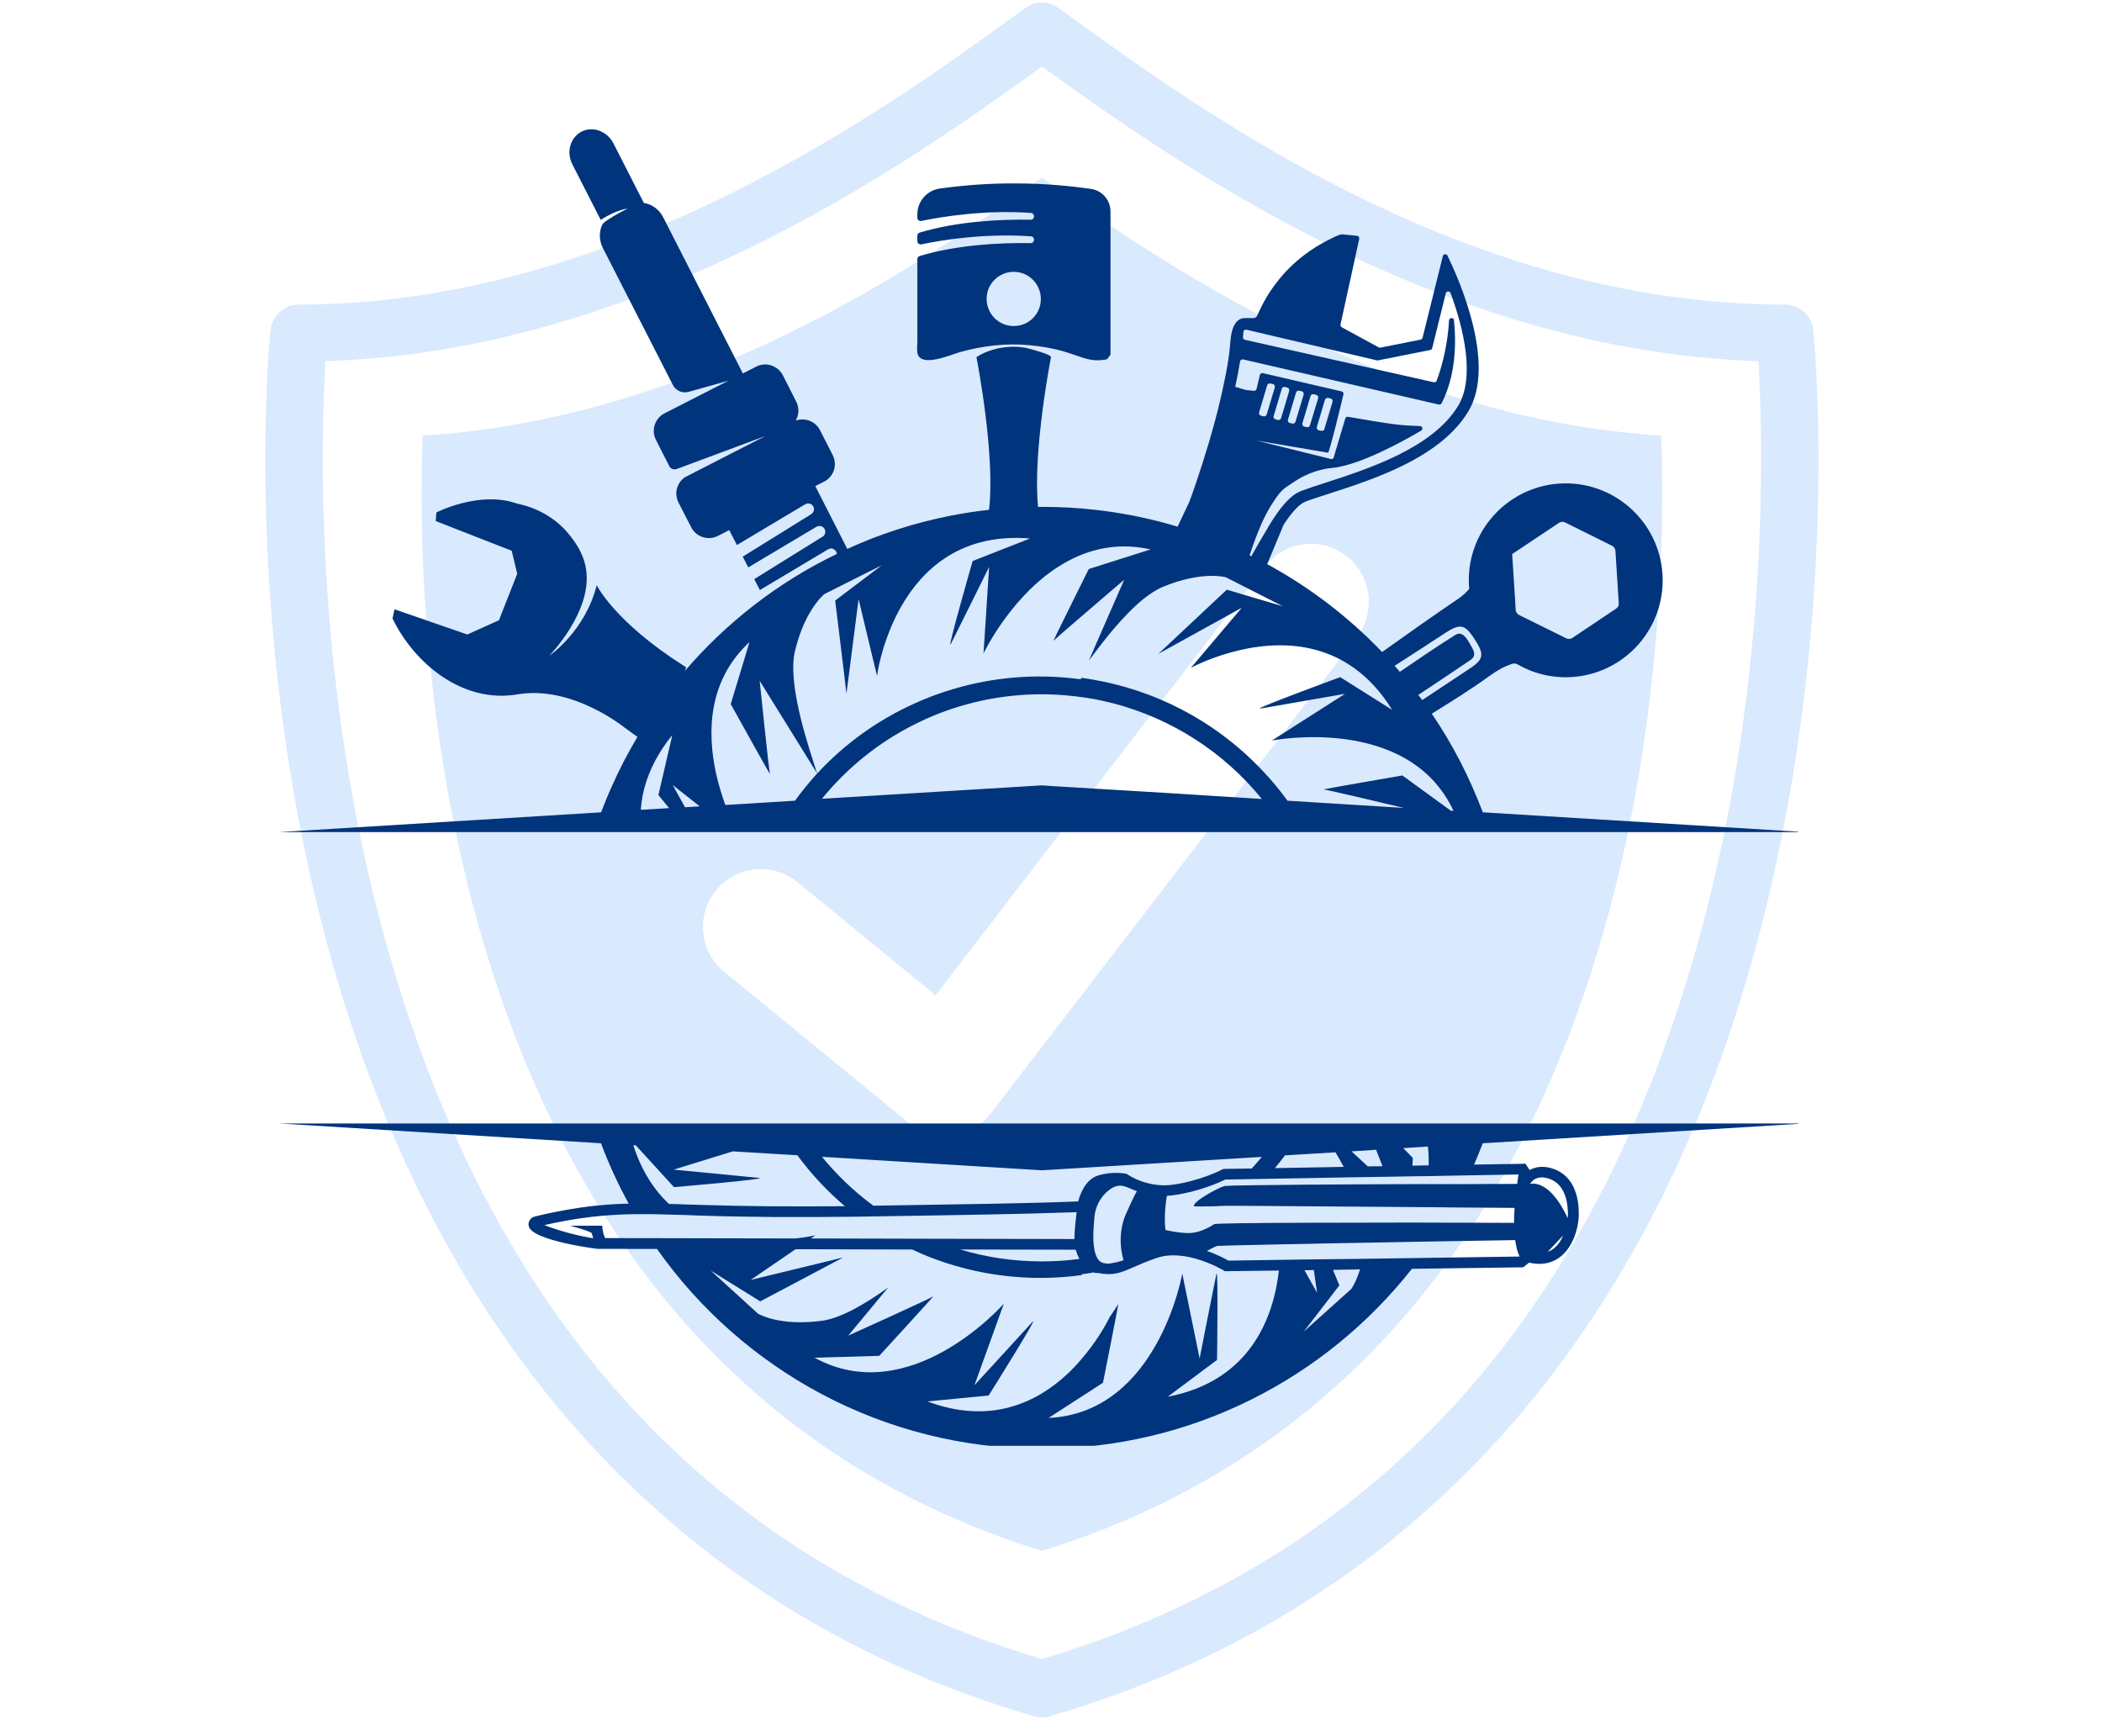
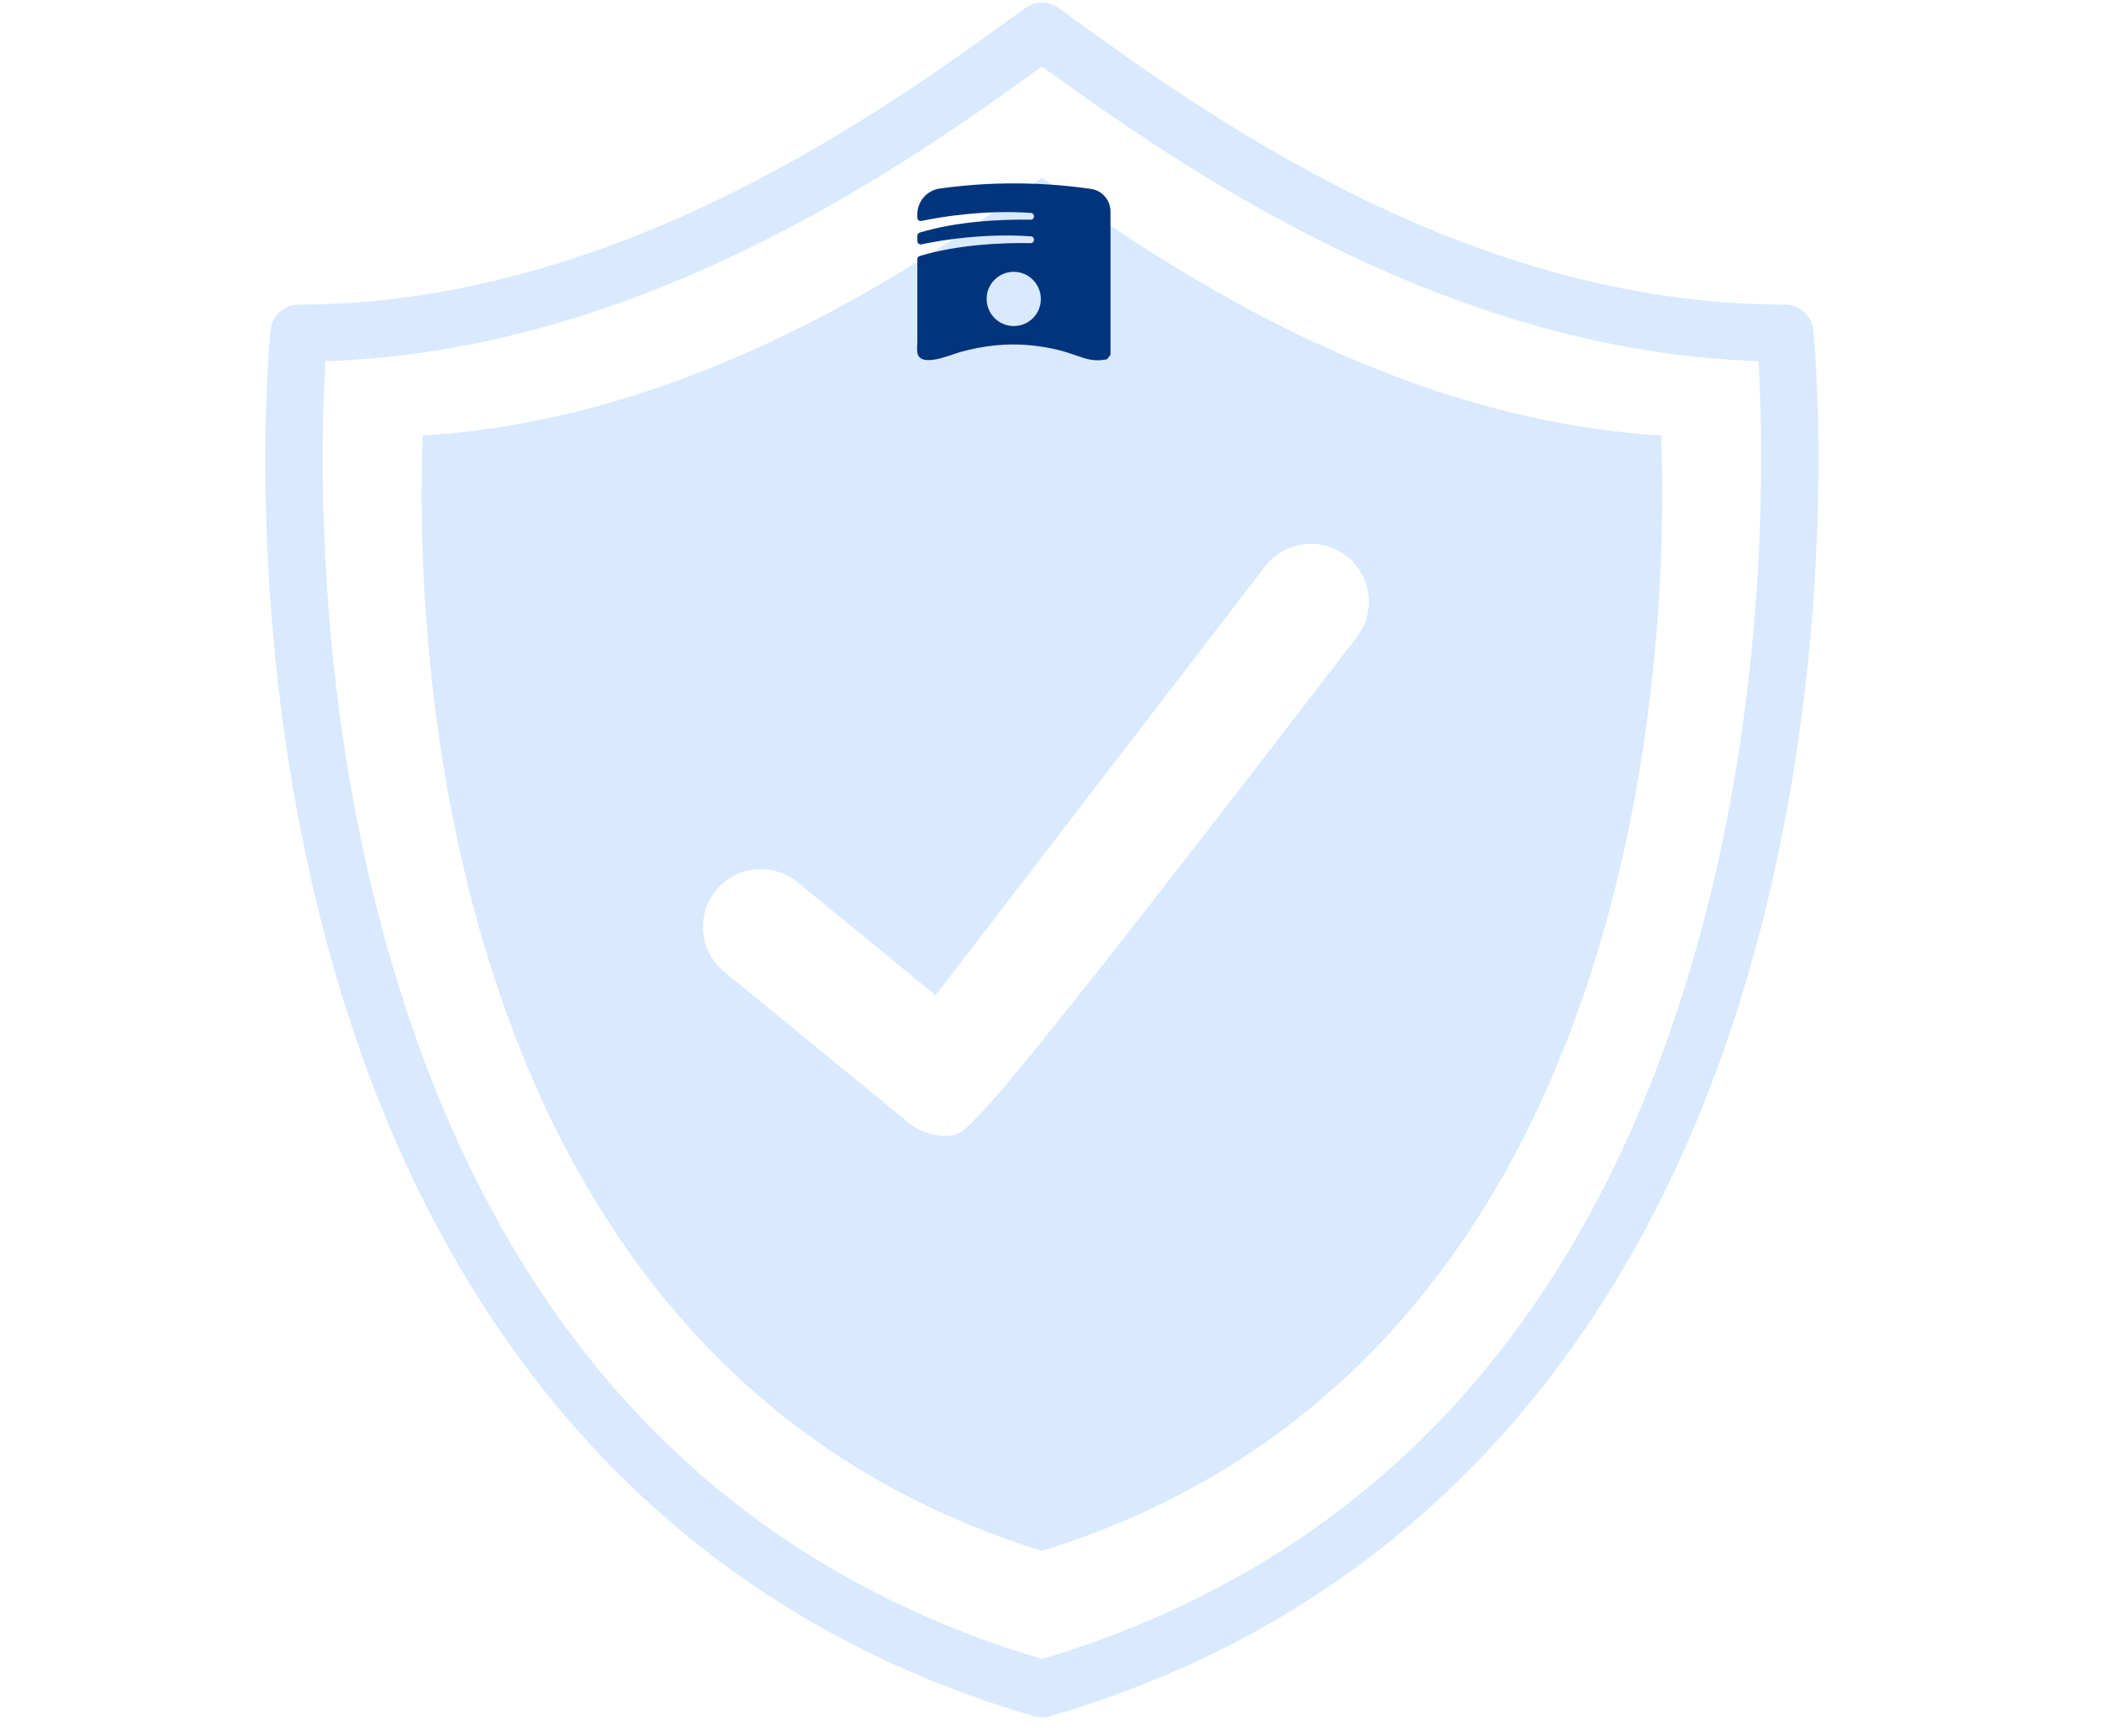
<svg xmlns="http://www.w3.org/2000/svg" width="115" viewBox="0 0 86.25 71.25" height="95" preserveAspectRatio="xMidYMid meet">
  <defs>
    <clipPath id="2d0a8bbd0e">
      <path d="M 10 0 L 75 0 L 75 70.508 L 10 70.508 Z M 10 0 " clip-rule="nonzero" />
    </clipPath>
    <clipPath id="f5571ca947">
      <path d="M 11.445 5.152 L 73.789 5.152 L 73.789 35 L 11.445 35 Z M 11.445 5.152 " clip-rule="nonzero" />
    </clipPath>
    <clipPath id="33e76f0ff5">
-       <path d="M 11.445 46 L 73.789 46 L 73.789 59.332 L 11.445 59.332 Z M 11.445 46 " clip-rule="nonzero" />
-     </clipPath>
+       </clipPath>
  </defs>
  <g clip-path="url(#2d0a8bbd0e)">
    <path fill="#d9e9fe" d="M 70.02 37.371 C 65.867 53.582 56.695 63.914 42.754 68.086 C 28.828 63.922 19.66 53.609 15.5 37.434 C 12.895 27.301 13.168 17.883 13.352 14.82 C 26.367 14.41 37.227 6.734 42.754 2.727 C 48.246 6.695 59.137 14.41 72.152 14.82 C 72.336 17.871 72.613 27.246 70.02 37.371 Z M 74.402 13.551 C 74.344 12.953 73.84 12.5 73.242 12.5 C 60.254 12.5 49.562 4.762 43.82 0.609 L 43.438 0.332 C 43.027 0.035 42.473 0.035 42.066 0.332 L 41.77 0.547 C 36.43 4.426 25.316 12.5 12.262 12.5 C 11.66 12.5 11.16 12.953 11.098 13.551 C 11.051 14.023 9.965 25.262 13.215 37.953 C 17.559 54.906 27.66 66.137 42.426 70.43 C 42.531 70.461 42.645 70.477 42.754 70.477 C 42.863 70.477 42.973 70.461 43.078 70.43 C 57.844 66.137 67.945 54.906 72.285 37.953 C 75.539 25.262 74.453 14.023 74.402 13.551 " fill-opacity="1" fill-rule="nonzero" />
  </g>
-   <path fill="#d9e9fe" d="M 55.676 26.141 L 40.664 45.68 C 40.273 46.191 39.691 46.52 39.055 46.594 C 38.965 46.605 38.871 46.609 38.781 46.609 C 38.234 46.609 37.703 46.422 37.277 46.07 L 29.715 39.879 C 28.699 39.051 28.551 37.555 29.383 36.535 C 30.211 35.523 31.707 35.375 32.723 36.203 L 38.391 40.844 L 51.906 23.246 C 52.707 22.203 54.195 22.008 55.238 22.809 C 56.277 23.605 56.473 25.098 55.676 26.141 Z M 42.75 7.293 C 37.68 10.953 28.445 17.195 17.34 17.875 C 17.047 25.664 17.578 55.859 42.75 63.645 C 67.922 55.859 68.453 25.664 68.164 17.875 C 57.055 17.188 47.797 10.93 42.75 7.293 " fill-opacity="1" fill-rule="nonzero" />
+   <path fill="#d9e9fe" d="M 55.676 26.141 C 40.273 46.191 39.691 46.52 39.055 46.594 C 38.965 46.605 38.871 46.609 38.781 46.609 C 38.234 46.609 37.703 46.422 37.277 46.07 L 29.715 39.879 C 28.699 39.051 28.551 37.555 29.383 36.535 C 30.211 35.523 31.707 35.375 32.723 36.203 L 38.391 40.844 L 51.906 23.246 C 52.707 22.203 54.195 22.008 55.238 22.809 C 56.277 23.605 56.473 25.098 55.676 26.141 Z M 42.75 7.293 C 37.68 10.953 28.445 17.195 17.34 17.875 C 17.047 25.664 17.578 55.859 42.75 63.645 C 67.922 55.859 68.453 25.664 68.164 17.875 C 57.055 17.188 47.797 10.93 42.75 7.293 " fill-opacity="1" fill-rule="nonzero" />
  <path fill="#00347c" d="M 44.77 7.754 C 43.863 7.621 42.832 7.531 41.691 7.527 C 40.531 7.52 39.48 7.609 38.559 7.738 C 38.035 7.812 37.641 8.262 37.641 8.797 L 37.641 8.934 C 37.641 9.02 37.723 9.086 37.809 9.066 C 38.66 8.891 40.398 8.605 42.301 8.738 C 42.477 8.758 42.469 9.02 42.289 9.016 C 40.941 8.996 39.25 9.094 37.742 9.543 C 37.684 9.559 37.641 9.613 37.641 9.672 L 37.641 9.895 C 37.641 9.98 37.723 10.047 37.809 10.027 C 38.66 9.848 40.398 9.566 42.301 9.699 C 42.477 9.715 42.469 9.98 42.289 9.977 C 40.941 9.957 39.25 10.055 37.742 10.504 C 37.684 10.52 37.641 10.574 37.641 10.633 L 37.641 14.027 C 37.641 14.172 37.617 14.336 37.641 14.477 C 37.754 15.125 39.047 14.543 39.406 14.445 C 40.34 14.188 41.293 14.074 42.258 14.168 C 44.148 14.348 44.395 14.906 45.32 14.762 C 45.355 14.754 45.391 14.746 45.426 14.742 C 45.477 14.68 45.512 14.621 45.566 14.559 L 45.566 8.676 C 45.562 8.215 45.23 7.82 44.77 7.754 Z M 42.688 12.488 C 42.602 12.926 42.254 13.277 41.812 13.359 C 41.031 13.512 40.355 12.832 40.504 12.051 C 40.586 11.617 40.941 11.262 41.379 11.176 C 42.164 11.027 42.836 11.703 42.688 12.488 Z M 42.688 12.488 " fill-opacity="1" fill-rule="nonzero" />
  <g clip-path="url(#f5571ca947)">
-     <path fill="#00347c" d="M 24.664 33.336 L 11.445 34.148 L 74.055 34.148 L 60.844 33.336 C 60.566 32.609 60.25 31.895 59.895 31.207 C 59.547 30.543 59.168 29.902 58.75 29.289 C 59.574 28.777 60.371 28.285 61.129 27.73 C 61.445 27.504 61.75 27.336 62.062 27.238 C 62.129 27.219 62.199 27.23 62.262 27.262 C 62.918 27.641 63.684 27.836 64.496 27.785 C 66.691 27.645 68.355 25.754 68.215 23.562 C 68.074 21.371 66.184 19.707 63.992 19.844 C 61.801 19.988 60.133 21.875 60.277 24.07 C 60.277 24.102 60.281 24.137 60.285 24.168 C 60.16 24.32 60.008 24.453 59.828 24.578 C 58.773 25.289 57.742 26.027 56.711 26.758 C 55.332 25.316 53.742 24.102 51.996 23.152 L 52.668 21.539 C 52.996 21.031 53.312 20.68 53.582 20.578 C 55.227 19.977 58.883 19.156 60.246 16.887 C 61.422 14.941 59.855 11.441 59.395 10.492 C 59.352 10.402 59.223 10.422 59.203 10.512 L 58.371 13.859 C 58.363 13.895 58.336 13.93 58.289 13.938 L 56.641 14.266 C 56.617 14.273 56.59 14.266 56.57 14.254 L 55.055 13.43 C 55.02 13.41 54.996 13.363 55.004 13.316 L 55.773 9.801 C 55.781 9.742 55.746 9.684 55.684 9.676 L 55.082 9.617 C 55.07 9.613 55.055 9.617 55.043 9.617 C 54.867 9.66 54.68 9.758 54.52 9.84 C 54.168 10.016 53.832 10.223 53.523 10.461 C 53.098 10.781 52.707 11.164 52.383 11.594 C 52.188 11.844 52.016 12.105 51.863 12.383 C 51.781 12.535 51.707 12.688 51.637 12.84 C 51.551 13.035 51.543 13.059 51.328 13.055 C 51.281 13.055 51.23 13.055 51.184 13.051 C 51.074 13.051 50.953 13.051 50.859 13.109 C 50.457 13.355 50.5 14.074 50.441 14.477 C 50.391 14.855 50.324 15.246 50.242 15.629 C 50.012 16.773 49.695 17.902 49.34 19.016 C 49.172 19.539 48.996 20.066 48.805 20.586 L 48.32 21.613 L 48.316 21.613 C 47.34 21.316 46.332 21.102 45.301 20.965 C 45.176 20.949 45.055 20.934 44.934 20.922 C 44.219 20.84 43.484 20.801 42.75 20.801 C 42.699 20.801 42.645 20.801 42.594 20.805 C 42.367 18.508 43.125 14.66 43.125 14.656 C 43.145 14.555 42.316 14.328 42.215 14.305 C 41.535 14.129 40.652 14.27 40.066 14.656 C 40.066 14.656 40.852 18.645 40.582 20.922 C 40.059 20.98 39.535 21.059 39.023 21.16 C 37.531 21.453 36.102 21.914 34.766 22.527 L 33.453 19.949 L 33.812 19.766 C 34.215 19.562 34.371 19.074 34.168 18.676 L 33.648 17.656 C 33.457 17.285 33.027 17.125 32.648 17.262 C 32.785 17.035 32.801 16.738 32.672 16.484 L 32.121 15.398 C 31.914 15.004 31.43 14.84 31.027 15.047 L 30.477 15.328 C 30.473 15.316 30.469 15.309 30.465 15.293 L 27.207 8.906 C 27.039 8.582 26.734 8.375 26.418 8.328 L 25.172 5.887 C 24.914 5.383 24.328 5.164 23.863 5.402 C 23.398 5.641 23.23 6.238 23.484 6.742 L 24.648 9.023 C 25.305 8.602 25.75 8.559 25.75 8.559 C 24.859 9.012 24.73 9.188 24.73 9.188 C 24.578 9.473 24.57 9.836 24.73 10.164 L 27.609 15.797 C 27.727 16.035 27.996 16.148 28.25 16.082 L 29.887 15.625 L 27.27 16.961 C 26.871 17.164 26.711 17.652 26.914 18.051 L 27.465 19.133 C 27.465 19.133 27.465 19.133 27.465 19.137 C 27.52 19.242 27.656 19.289 27.77 19.246 L 31.402 17.895 L 28.109 19.582 C 27.773 19.805 27.652 20.25 27.84 20.621 L 28.363 21.641 C 28.566 22.039 29.055 22.195 29.453 21.996 L 29.922 21.754 L 30.238 22.367 L 33.039 20.695 C 33.16 20.625 33.312 20.668 33.375 20.789 C 33.43 20.898 33.391 21.031 33.285 21.102 L 30.477 22.844 L 30.703 23.285 L 33.508 21.613 C 33.527 21.605 33.547 21.598 33.566 21.59 C 33.574 21.59 33.578 21.59 33.582 21.59 C 33.629 21.582 33.668 21.586 33.711 21.598 C 33.711 21.598 33.719 21.602 33.723 21.605 C 33.742 21.613 33.762 21.621 33.777 21.641 C 33.801 21.66 33.824 21.684 33.836 21.715 C 33.844 21.727 33.852 21.742 33.855 21.758 C 33.863 21.785 33.863 21.816 33.863 21.844 C 33.863 21.887 33.844 21.93 33.816 21.965 C 33.801 21.988 33.781 22.012 33.754 22.023 L 30.949 23.766 L 31.18 24.215 L 33.98 22.543 C 34 22.531 34.02 22.523 34.039 22.52 C 34.047 22.516 34.051 22.516 34.059 22.516 C 34.078 22.508 34.098 22.508 34.121 22.508 C 34.141 22.512 34.168 22.516 34.184 22.527 C 34.191 22.527 34.191 22.527 34.195 22.531 C 34.215 22.539 34.234 22.551 34.25 22.566 C 34.273 22.586 34.297 22.609 34.312 22.645 C 34.316 22.656 34.324 22.672 34.328 22.684 C 34.332 22.703 34.336 22.719 34.336 22.734 C 31.922 23.895 29.809 25.547 28.094 27.543 C 28.117 27.488 28.137 27.438 28.156 27.387 C 28.121 27.363 28.09 27.34 28.059 27.324 C 25.219 25.523 24.484 24.016 24.484 24.016 C 24.246 24.965 23.762 25.691 23.328 26.18 C 22.93 26.633 22.582 26.883 22.535 26.914 C 22.637 26.805 24.238 25.129 24.062 23.469 C 23.988 22.777 23.621 22.281 23.434 22.039 C 22.668 21.008 21.559 20.734 21.234 20.672 C 19.684 20.113 17.906 21.031 17.906 21.031 L 17.879 21.383 L 20.996 22.602 L 21.223 23.547 L 20.473 25.453 L 19.176 26.039 L 16.188 25.004 L 16.105 25.379 C 17 27.23 18.988 28.879 21.234 28.496 C 23.484 28.109 25.633 29.863 25.633 29.863 L 26.156 30.242 C 25.766 30.895 25.41 31.574 25.105 32.27 C 24.945 32.621 24.801 32.977 24.664 33.336 Z M 62.082 22.715 L 63.969 21.457 C 64.039 21.406 64.137 21.402 64.215 21.438 L 66.148 22.398 C 66.227 22.438 66.281 22.52 66.285 22.605 L 66.422 24.758 C 66.43 24.848 66.387 24.93 66.309 24.98 L 64.516 26.18 C 64.441 26.23 64.344 26.234 64.266 26.195 L 62.332 25.238 C 62.254 25.203 62.199 25.117 62.191 25.031 L 62.176 24.746 L 62.051 22.785 L 62.047 22.734 Z M 48.086 32.555 L 43.281 32.266 L 42.746 32.23 L 33.727 32.781 C 34.75 31.52 36.039 30.473 37.523 29.73 C 38.113 29.43 38.73 29.184 39.375 28.988 C 39.746 28.879 40.121 28.781 40.512 28.707 C 41.234 28.566 41.988 28.492 42.746 28.492 C 43.168 28.492 43.586 28.516 43.996 28.562 C 44.016 28.562 44.035 28.566 44.059 28.57 L 44.121 28.574 C 44.168 28.582 44.215 28.586 44.266 28.594 L 44.297 28.598 C 44.52 28.625 44.746 28.66 44.969 28.703 C 45.203 28.75 45.434 28.805 45.664 28.859 C 46.859 29.172 47.988 29.664 49.016 30.324 C 50.055 30.988 50.992 31.82 51.777 32.789 Z M 59.301 25.977 C 59.883 25.598 60.086 25.617 60.434 26.121 C 60.926 26.844 60.906 27.043 60.301 27.441 C 59.656 27.871 59.012 28.297 58.359 28.73 C 58.305 28.66 58.254 28.59 58.195 28.52 C 58.922 28.035 59.633 27.566 60.336 27.086 C 60.633 26.883 60.43 26.637 60.301 26.402 C 60.184 26.195 59.992 25.883 59.719 26.055 C 58.926 26.551 58.156 27.082 57.438 27.57 C 57.371 27.488 57.301 27.406 57.223 27.324 C 57.934 26.867 58.617 26.426 59.301 25.977 Z M 50.883 14.832 C 50.895 14.777 50.949 14.738 51.008 14.75 L 59.039 16.602 C 59.082 16.613 59.129 16.59 59.152 16.551 C 59.73 15.418 59.758 14.113 59.66 13.141 C 59.652 13.02 59.469 13.023 59.457 13.148 C 59.391 14.375 59.059 15.34 58.949 15.625 C 58.934 15.672 58.883 15.695 58.836 15.688 L 51.082 13.945 C 51.035 13.938 51 13.891 51.004 13.84 C 51.012 13.762 51.016 13.691 51.02 13.621 C 51.023 13.562 51.082 13.516 51.145 13.531 L 56.5 14.789 C 56.516 14.789 56.531 14.793 56.543 14.789 L 58.688 14.363 C 58.723 14.355 58.754 14.328 58.766 14.289 L 59.324 12.039 C 59.348 11.941 59.48 11.934 59.52 12.023 C 60.066 13.508 60.531 15.492 59.832 16.652 C 58.781 18.391 56.137 19.242 54.391 19.809 C 54.031 19.922 53.691 20.039 53.41 20.141 C 53.074 20.266 52.621 20.602 51.934 21.809 C 51.73 22.145 51.535 22.484 51.344 22.828 C 51.324 22.816 51.297 22.805 51.273 22.793 C 51.422 22.348 51.578 21.91 51.766 21.484 C 51.898 21.188 52.051 20.902 52.227 20.629 C 52.391 20.383 52.559 20.125 52.805 19.969 C 53.055 19.812 53.277 19.637 53.551 19.516 C 53.816 19.387 54.094 19.297 54.383 19.242 C 54.473 19.227 54.57 19.211 54.668 19.203 C 55.797 19.094 57.602 18.094 58.312 17.672 C 58.402 17.621 58.367 17.488 58.262 17.484 C 58.031 17.477 57.707 17.465 57.383 17.43 C 56.852 17.375 55.656 17.164 55.316 17.105 C 55.262 17.094 55.211 17.125 55.199 17.176 L 54.727 18.766 C 54.715 18.82 54.66 18.855 54.609 18.836 C 54.133 18.719 51.98 18.184 51.566 18.082 C 52.016 18.16 54.438 18.57 54.492 18.578 C 54.547 18.578 55.016 16.652 55.125 16.184 C 55.141 16.129 55.105 16.074 55.047 16.062 L 51.816 15.312 C 51.766 15.305 51.707 15.336 51.695 15.387 L 51.559 15.961 C 51.551 16.008 51.504 16.043 51.453 16.039 L 51.117 16.004 L 50.684 15.875 C 50.77 15.484 50.836 15.137 50.883 14.832 Z M 54.086 16.344 L 53.75 17.457 C 53.73 17.512 53.68 17.543 53.625 17.531 L 53.52 17.508 C 53.457 17.492 53.422 17.43 53.441 17.367 L 53.773 16.254 C 53.789 16.199 53.848 16.168 53.906 16.18 L 54.008 16.203 C 54.066 16.223 54.102 16.281 54.086 16.344 Z M 54.367 16.402 C 54.387 16.352 54.441 16.32 54.492 16.328 L 54.598 16.352 C 54.66 16.371 54.695 16.43 54.676 16.492 L 54.344 17.605 C 54.332 17.664 54.273 17.691 54.215 17.68 L 54.109 17.656 C 54.051 17.641 54.012 17.578 54.035 17.52 Z M 53.492 16.195 L 53.156 17.309 C 53.141 17.363 53.082 17.395 53.031 17.383 L 52.926 17.359 C 52.867 17.344 52.828 17.285 52.848 17.223 L 53.18 16.109 C 53.199 16.055 53.25 16.02 53.309 16.035 L 53.41 16.059 C 53.473 16.07 53.508 16.133 53.492 16.195 Z M 52.898 16.047 L 52.566 17.16 C 52.551 17.211 52.496 17.246 52.441 17.234 L 52.34 17.211 C 52.277 17.191 52.238 17.133 52.262 17.074 L 52.594 15.957 C 52.605 15.902 52.664 15.871 52.719 15.879 L 52.824 15.906 C 52.883 15.922 52.918 15.984 52.898 16.047 Z M 52.309 15.895 L 51.977 17.008 C 51.961 17.062 51.902 17.098 51.852 17.086 L 51.742 17.059 C 51.68 17.047 51.645 16.984 51.664 16.922 L 51.996 15.809 C 52.012 15.758 52.066 15.723 52.125 15.738 L 52.23 15.762 C 52.289 15.773 52.324 15.836 52.309 15.895 Z M 30.754 26.348 L 29.984 28.895 C 29.984 28.895 31.637 31.875 31.594 31.762 C 31.551 31.648 31.172 27.941 31.172 27.941 L 33.527 31.738 C 33.203 30.723 32.395 28.375 32.574 26.965 C 32.586 26.879 32.602 26.793 32.621 26.715 C 32.938 25.391 33.484 24.723 33.719 24.48 C 33.793 24.406 33.836 24.375 33.836 24.375 L 34.141 24.223 L 35.32 23.629 L 36.18 23.199 L 35.402 23.789 L 34.27 24.645 L 34.645 27.727 L 34.73 28.465 L 34.84 27.625 L 35.23 24.586 L 35.836 27.117 L 35.988 27.738 C 35.988 27.738 36.023 27.43 36.148 26.957 C 36.223 26.664 36.336 26.305 36.488 25.918 C 37.027 24.551 38.113 22.812 40.238 22.254 C 40.828 22.098 41.5 22.035 42.266 22.098 L 39.91 23.023 C 39.91 23.023 38.824 26.805 39.016 26.426 C 39.211 26.043 40.586 23.266 40.586 23.266 L 40.438 25.562 L 40.355 26.82 C 40.355 26.82 40.676 26.133 41.301 25.301 C 41.809 24.617 42.52 23.836 43.418 23.262 C 44.445 22.602 45.715 22.211 47.211 22.547 L 44.676 23.352 C 44.676 23.352 44.453 23.801 44.18 24.348 C 43.891 24.93 43.551 25.621 43.363 26.004 C 43.281 26.176 43.23 26.285 43.227 26.297 C 43.238 26.285 43.32 26.211 43.453 26.094 C 43.746 25.836 44.285 25.371 44.801 24.93 C 45.461 24.359 46.086 23.828 46.129 23.793 L 45.461 25.316 L 44.68 27.105 C 44.965 26.727 45.301 26.281 45.664 25.848 C 46.062 25.379 46.492 24.926 46.922 24.578 C 47.184 24.371 47.445 24.199 47.691 24.094 C 49.336 23.406 50.301 23.691 50.301 23.691 L 51.516 24.309 L 52.637 24.879 L 51.426 24.523 L 50.34 24.199 L 47.531 26.832 L 50.953 24.941 L 48.863 27.41 C 48.902 27.387 49.547 27.039 50.492 26.777 C 52.309 26.27 55.234 26.074 57.125 29.133 L 54.992 27.789 C 54.992 27.789 51.301 29.145 51.715 29.078 C 52.137 29.008 55.191 28.473 55.191 28.473 L 52.188 30.391 C 52.188 30.391 57.781 29.289 59.641 33.277 L 59.531 33.27 L 57.543 31.824 C 57.543 31.824 54.43 32.359 54.312 32.398 C 54.41 32.398 56.629 32.922 57.602 33.156 L 52.828 32.859 C 51.883 31.559 50.691 30.449 49.324 29.594 C 48.207 28.898 46.977 28.375 45.668 28.062 C 45.555 28.031 45.434 28.004 45.316 27.98 C 45.004 27.918 44.688 27.859 44.367 27.816 L 44.344 27.875 C 44.266 27.867 44.191 27.855 44.113 27.848 C 42.434 27.648 40.73 27.797 39.117 28.277 C 38.57 28.438 38.039 28.633 37.523 28.871 C 36.039 29.539 34.68 30.5 33.527 31.746 C 33.203 32.102 32.902 32.473 32.621 32.859 L 30.547 32.988 L 29.762 33.035 C 29.621 32.648 29.48 32.191 29.371 31.695 C 29.016 30.023 29.055 27.926 30.754 26.348 Z M 28.711 33.09 L 28.109 33.129 C 27.836 32.633 27.617 32.246 27.602 32.215 Z M 27.066 30.898 C 27.105 30.832 27.148 30.77 27.191 30.703 C 27.309 30.523 27.438 30.348 27.586 30.168 L 27.016 32.629 C 27.016 32.629 27.199 32.852 27.457 33.164 L 26.293 33.234 C 26.344 32.492 26.574 31.703 27.066 30.898 Z M 27.066 30.898 " fill-opacity="1" fill-rule="nonzero" />
-   </g>
+     </g>
  <g clip-path="url(#33e76f0ff5)">
    <path fill="#00347c" d="M 63.859 48.016 C 63.352 47.793 62.984 47.895 62.766 48.016 L 62.59 47.754 L 62.387 47.762 L 60.484 47.793 C 60.609 47.508 60.727 47.215 60.84 46.918 L 74.055 46.105 L 11.445 46.105 L 24.66 46.918 C 24.98 47.773 25.363 48.602 25.797 49.395 C 24.949 49.414 24.078 49.492 23.062 49.684 C 22.805 49.73 22.551 49.785 22.297 49.84 C 22.172 49.867 22.055 49.895 21.938 49.926 C 21.719 49.98 21.613 50.238 21.742 50.418 C 21.742 50.418 21.746 50.418 21.746 50.422 C 21.852 50.57 22.102 50.695 22.41 50.801 C 23.246 51.098 24.512 51.25 24.512 51.25 C 25.25 51.254 25.984 51.254 26.715 51.254 L 26.957 51.254 C 30.457 56.215 36.23 59.453 42.746 59.453 C 48.898 59.453 54.391 56.566 57.934 52.07 L 62.5 52.008 L 62.742 51.816 C 63.207 51.926 63.625 51.859 63.965 51.621 C 64.555 51.207 64.754 50.387 64.777 49.961 C 64.797 49.605 64.797 48.426 63.859 48.016 Z M 58.59 47.051 C 58.617 47.305 58.629 47.559 58.621 47.824 L 57.957 47.836 L 57.969 47.516 C 57.969 47.516 57.812 47.355 57.578 47.117 Z M 56.465 47.184 C 56.559 47.422 56.648 47.652 56.727 47.859 L 56.125 47.867 L 55.457 47.25 Z M 52.727 47.414 L 54.797 47.289 C 54.914 47.48 55.027 47.684 55.137 47.887 L 52.312 47.938 C 52.457 47.762 52.594 47.59 52.727 47.414 Z M 55.359 48.316 L 56.586 48.297 L 56.895 48.293 L 57.941 48.273 L 58.582 48.266 L 60.285 48.234 L 62.309 48.199 C 62.289 48.312 62.27 48.445 62.254 48.586 C 61.875 48.586 61.098 48.586 60.113 48.594 C 59.629 48.594 59.094 48.594 58.523 48.594 C 58.332 48.594 58.133 48.594 57.934 48.594 C 57.629 48.594 57.32 48.594 57.008 48.598 C 56.973 48.598 56.941 48.598 56.906 48.598 C 56.434 48.598 55.957 48.602 55.492 48.605 C 54.043 48.613 52.66 48.621 51.68 48.637 C 51.258 48.645 50.906 48.645 50.66 48.652 C 50.418 48.66 50.273 48.672 50.246 48.672 C 49.961 48.75 48.887 49.34 49 49.508 C 49 49.508 49.32 49.512 49.625 49.508 C 49.812 49.508 49.996 49.5 50.094 49.488 C 50.098 49.488 50.105 49.488 50.113 49.488 L 50.199 49.488 C 50.211 49.488 50.215 49.484 50.227 49.484 L 50.75 49.484 C 51.371 49.488 52.371 49.492 53.531 49.504 C 53.559 49.504 53.586 49.504 53.617 49.504 C 54.316 49.508 55.074 49.512 55.836 49.52 C 56.527 49.527 57.227 49.531 57.898 49.535 C 58.008 49.535 58.109 49.535 58.219 49.539 C 58.703 49.539 59.172 49.547 59.602 49.551 C 60.789 49.559 61.73 49.57 62.145 49.57 C 62.133 49.773 62.125 49.977 62.125 50.184 C 61.551 50.18 60.496 50.18 59.238 50.176 C 58.805 50.176 58.352 50.172 57.883 50.172 C 57.262 50.172 56.617 50.172 55.977 50.176 C 55.266 50.176 54.559 50.176 53.891 50.18 L 53.625 50.18 C 51.523 50.188 49.871 50.203 49.82 50.238 C 49.754 50.285 49.617 50.367 49.449 50.441 C 49.273 50.52 49.055 50.59 48.836 50.602 C 48.613 50.613 48.285 50.57 47.984 50.512 C 47.934 50.5 47.875 50.492 47.824 50.477 C 47.754 49.98 47.832 49.352 47.879 49.074 C 47.969 49.07 48.062 49.059 48.164 49.047 C 49.227 48.898 50.062 48.512 50.277 48.406 L 50.918 48.395 L 51.91 48.379 Z M 42.75 48.027 L 51.777 47.477 C 51.645 47.637 51.504 47.797 51.363 47.953 L 50.254 47.969 L 50.199 47.973 L 50.148 47.996 C 50.137 48.004 49.262 48.457 48.137 48.617 C 47.645 48.688 47.215 48.602 46.891 48.496 C 46.504 48.367 46.27 48.199 46.266 48.199 L 46.23 48.172 L 46.184 48.164 C 46.16 48.16 45.648 48.059 45.051 48.242 C 44.543 48.402 44.32 48.996 44.242 49.305 C 43.047 49.352 41.82 49.379 40.605 49.402 C 38.754 49.434 37.203 49.461 35.836 49.48 C 35.051 48.902 34.344 48.227 33.727 47.473 Z M 46.012 51.301 C 46.012 51.305 46.012 51.305 46.012 51.301 C 46.031 51.438 46.062 51.574 46.098 51.707 C 46.113 51.746 45.547 51.859 45.48 51.859 C 45.336 51.855 45.23 51.832 45.152 51.777 C 45.082 51.727 45.027 51.652 44.984 51.547 C 44.973 51.527 44.965 51.5 44.957 51.477 C 44.805 51.039 44.871 50.387 44.91 49.918 C 44.945 49.531 45.152 49.125 45.465 48.871 C 45.945 48.48 46.18 48.715 46.656 48.887 C 46.617 48.887 46.16 49.891 46.133 49.984 C 45.984 50.418 45.953 50.867 46.012 51.301 Z M 44.289 51.664 C 43.785 51.734 43.273 51.766 42.75 51.766 C 41.59 51.766 40.469 51.598 39.406 51.277 L 44.137 51.285 C 44.184 51.434 44.234 51.559 44.289 51.664 Z M 26.086 47 L 27.656 48.719 C 27.656 48.719 31.574 48.383 31.152 48.34 C 30.73 48.293 27.641 48 27.641 48 L 30.066 47.25 L 32.719 47.41 C 33.281 48.176 33.938 48.879 34.668 49.5 C 32.445 49.52 30.668 49.508 28.672 49.445 L 28.176 49.43 C 27.926 49.422 27.688 49.41 27.445 49.406 C 26.84 48.832 26.324 48.055 25.988 47 Z M 26.738 50.812 L 26.656 50.812 C 26.055 50.812 25.445 50.809 24.832 50.809 C 24.719 50.59 24.711 50.301 24.711 50.301 L 23.391 50.301 C 23.391 50.301 24.293 50.539 24.285 50.621 C 24.285 50.648 24.309 50.723 24.344 50.809 L 24.289 50.809 C 23.344 50.652 22.527 50.352 22.336 50.277 C 22.598 50.215 22.863 50.164 23.125 50.113 C 24.223 49.91 25.125 49.84 26.043 49.828 C 26.668 49.82 27.305 49.836 28.012 49.859 C 28.051 49.859 28.094 49.863 28.137 49.863 L 28.633 49.883 C 30.801 49.953 32.707 49.961 35.199 49.93 C 35.598 49.926 36.016 49.918 36.445 49.91 C 37.66 49.895 39.012 49.867 40.586 49.84 C 41.785 49.82 42.988 49.785 44.176 49.746 C 44.137 50.07 44.086 50.512 44.086 50.848 L 38.188 50.836 L 36.57 50.832 L 33.27 50.824 L 33.457 50.695 C 33.418 50.703 33.117 50.773 32.648 50.824 L 30.68 50.82 Z M 47.914 57.32 L 49.938 55.809 C 49.938 55.809 49.992 51.875 49.91 52.289 C 49.82 52.707 49.223 55.75 49.223 55.75 L 48.512 52.266 C 48.512 52.266 47.52 57.98 43.023 58.191 L 45.258 56.746 C 45.258 56.746 45.883 53.613 45.883 53.52 C 45.883 53.52 45.883 53.52 45.879 53.52 C 45.871 53.539 45.781 53.68 45.645 53.887 C 45.645 53.891 45.645 53.895 45.641 53.898 L 45.641 53.895 C 45.605 53.945 45.57 54.004 45.527 54.062 C 45.527 54.062 45.527 54.062 45.527 54.066 C 45.348 54.422 44.953 55.113 44.344 55.812 C 44.176 56.012 43.988 56.207 43.785 56.398 C 42.531 57.559 40.637 58.48 38.051 57.512 L 40.566 57.27 C 40.566 57.27 42.656 53.938 42.367 54.246 C 42.082 54.555 40.047 56.777 39.984 56.848 L 41.188 53.504 C 41.09 53.609 37.32 57.848 33.422 55.719 L 36.078 55.641 C 36.078 55.641 38.383 53.129 38.289 53.203 C 38.195 53.281 34.906 54.77 34.805 54.812 L 36.445 52.836 C 35.551 53.48 34.52 54.098 33.723 54.203 C 31.957 54.438 31.102 53.91 31.102 53.91 L 29.16 52.141 L 31.195 53.406 L 34.598 51.605 L 30.801 52.527 L 32.645 51.266 L 37.434 51.277 C 37.645 51.379 37.855 51.469 38.07 51.559 C 40.074 52.355 42.254 52.621 44.383 52.328 L 44.391 52.293 C 44.551 52.273 44.711 52.246 44.871 52.219 C 44.949 52.242 45.016 52.246 45.059 52.242 C 45.68 52.363 45.977 52.234 46.508 52.004 C 46.746 51.898 47.047 51.77 47.461 51.625 C 48.668 51.207 50.203 52.133 50.215 52.141 L 50.27 52.168 L 52.477 52.141 C 52.262 54.012 51.34 56.668 47.914 57.32 Z M 55.445 52.898 L 53.496 54.648 L 54.957 52.75 L 54.695 52.113 L 55.805 52.094 C 55.637 52.641 55.445 52.898 55.445 52.898 Z M 53.527 52.129 L 53.91 52.121 L 54.043 53.055 Z M 58.27 51.625 L 55.902 51.66 L 54.512 51.676 L 53.844 51.684 L 53.285 51.691 L 52.512 51.703 L 50.402 51.734 C 50.277 51.66 49.953 51.484 49.523 51.336 C 49.672 51.254 49.863 51.152 49.953 51.129 C 49.996 51.121 51.043 51.098 52.527 51.066 C 52.66 51.062 52.793 51.059 52.938 51.059 C 53.199 51.051 53.473 51.051 53.758 51.043 C 53.914 51.039 54.082 51.035 54.246 51.031 C 54.805 51.023 55.391 51.008 55.984 51 C 56.914 50.98 57.855 50.965 58.742 50.949 C 60.137 50.926 61.383 50.902 62.172 50.891 C 62.207 51.152 62.262 51.383 62.352 51.566 Z M 63.715 51.266 C 63.652 51.309 63.578 51.344 63.508 51.371 L 64.145 50.695 C 64.047 50.922 63.91 51.125 63.715 51.266 Z M 64.332 49.953 C 64.332 49.961 64.332 49.98 64.328 49.988 C 64.074 49.445 63.52 48.473 62.773 48.582 L 62.875 48.469 C 62.902 48.438 63.148 48.184 63.664 48.414 C 64.371 48.727 64.344 49.75 64.332 49.953 Z M 64.332 49.953 " fill-opacity="1" fill-rule="nonzero" />
  </g>
</svg>